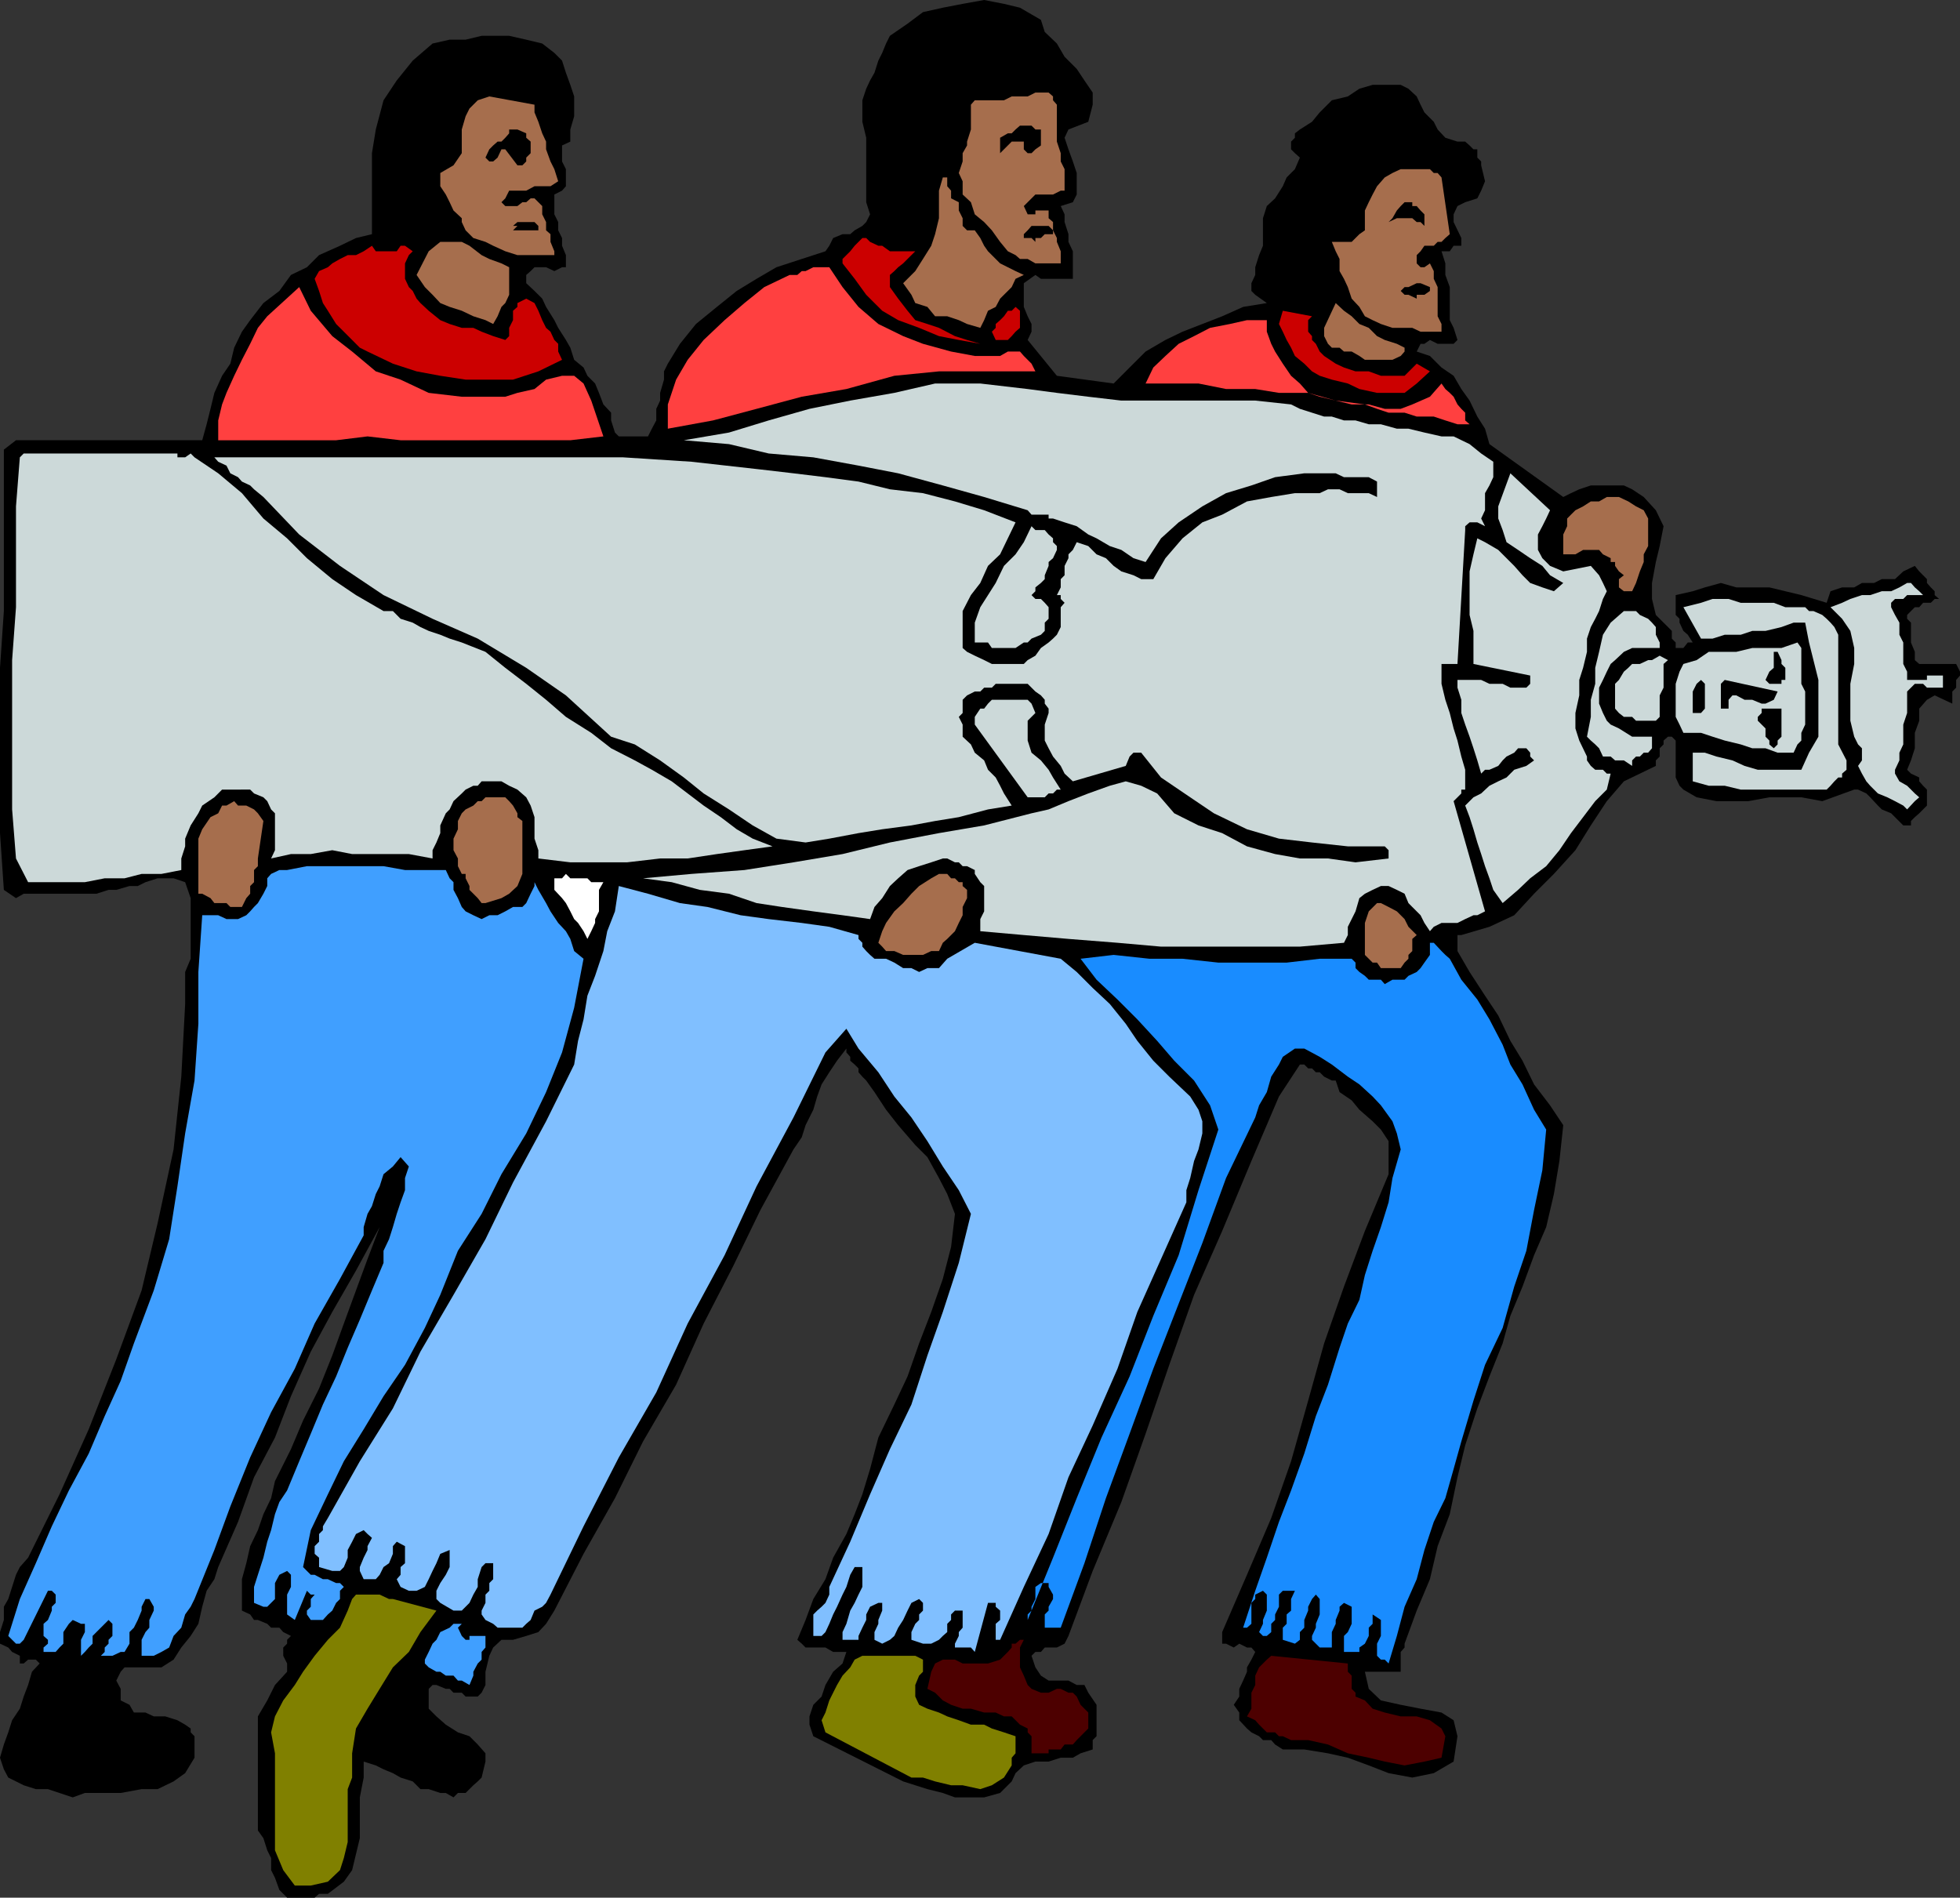
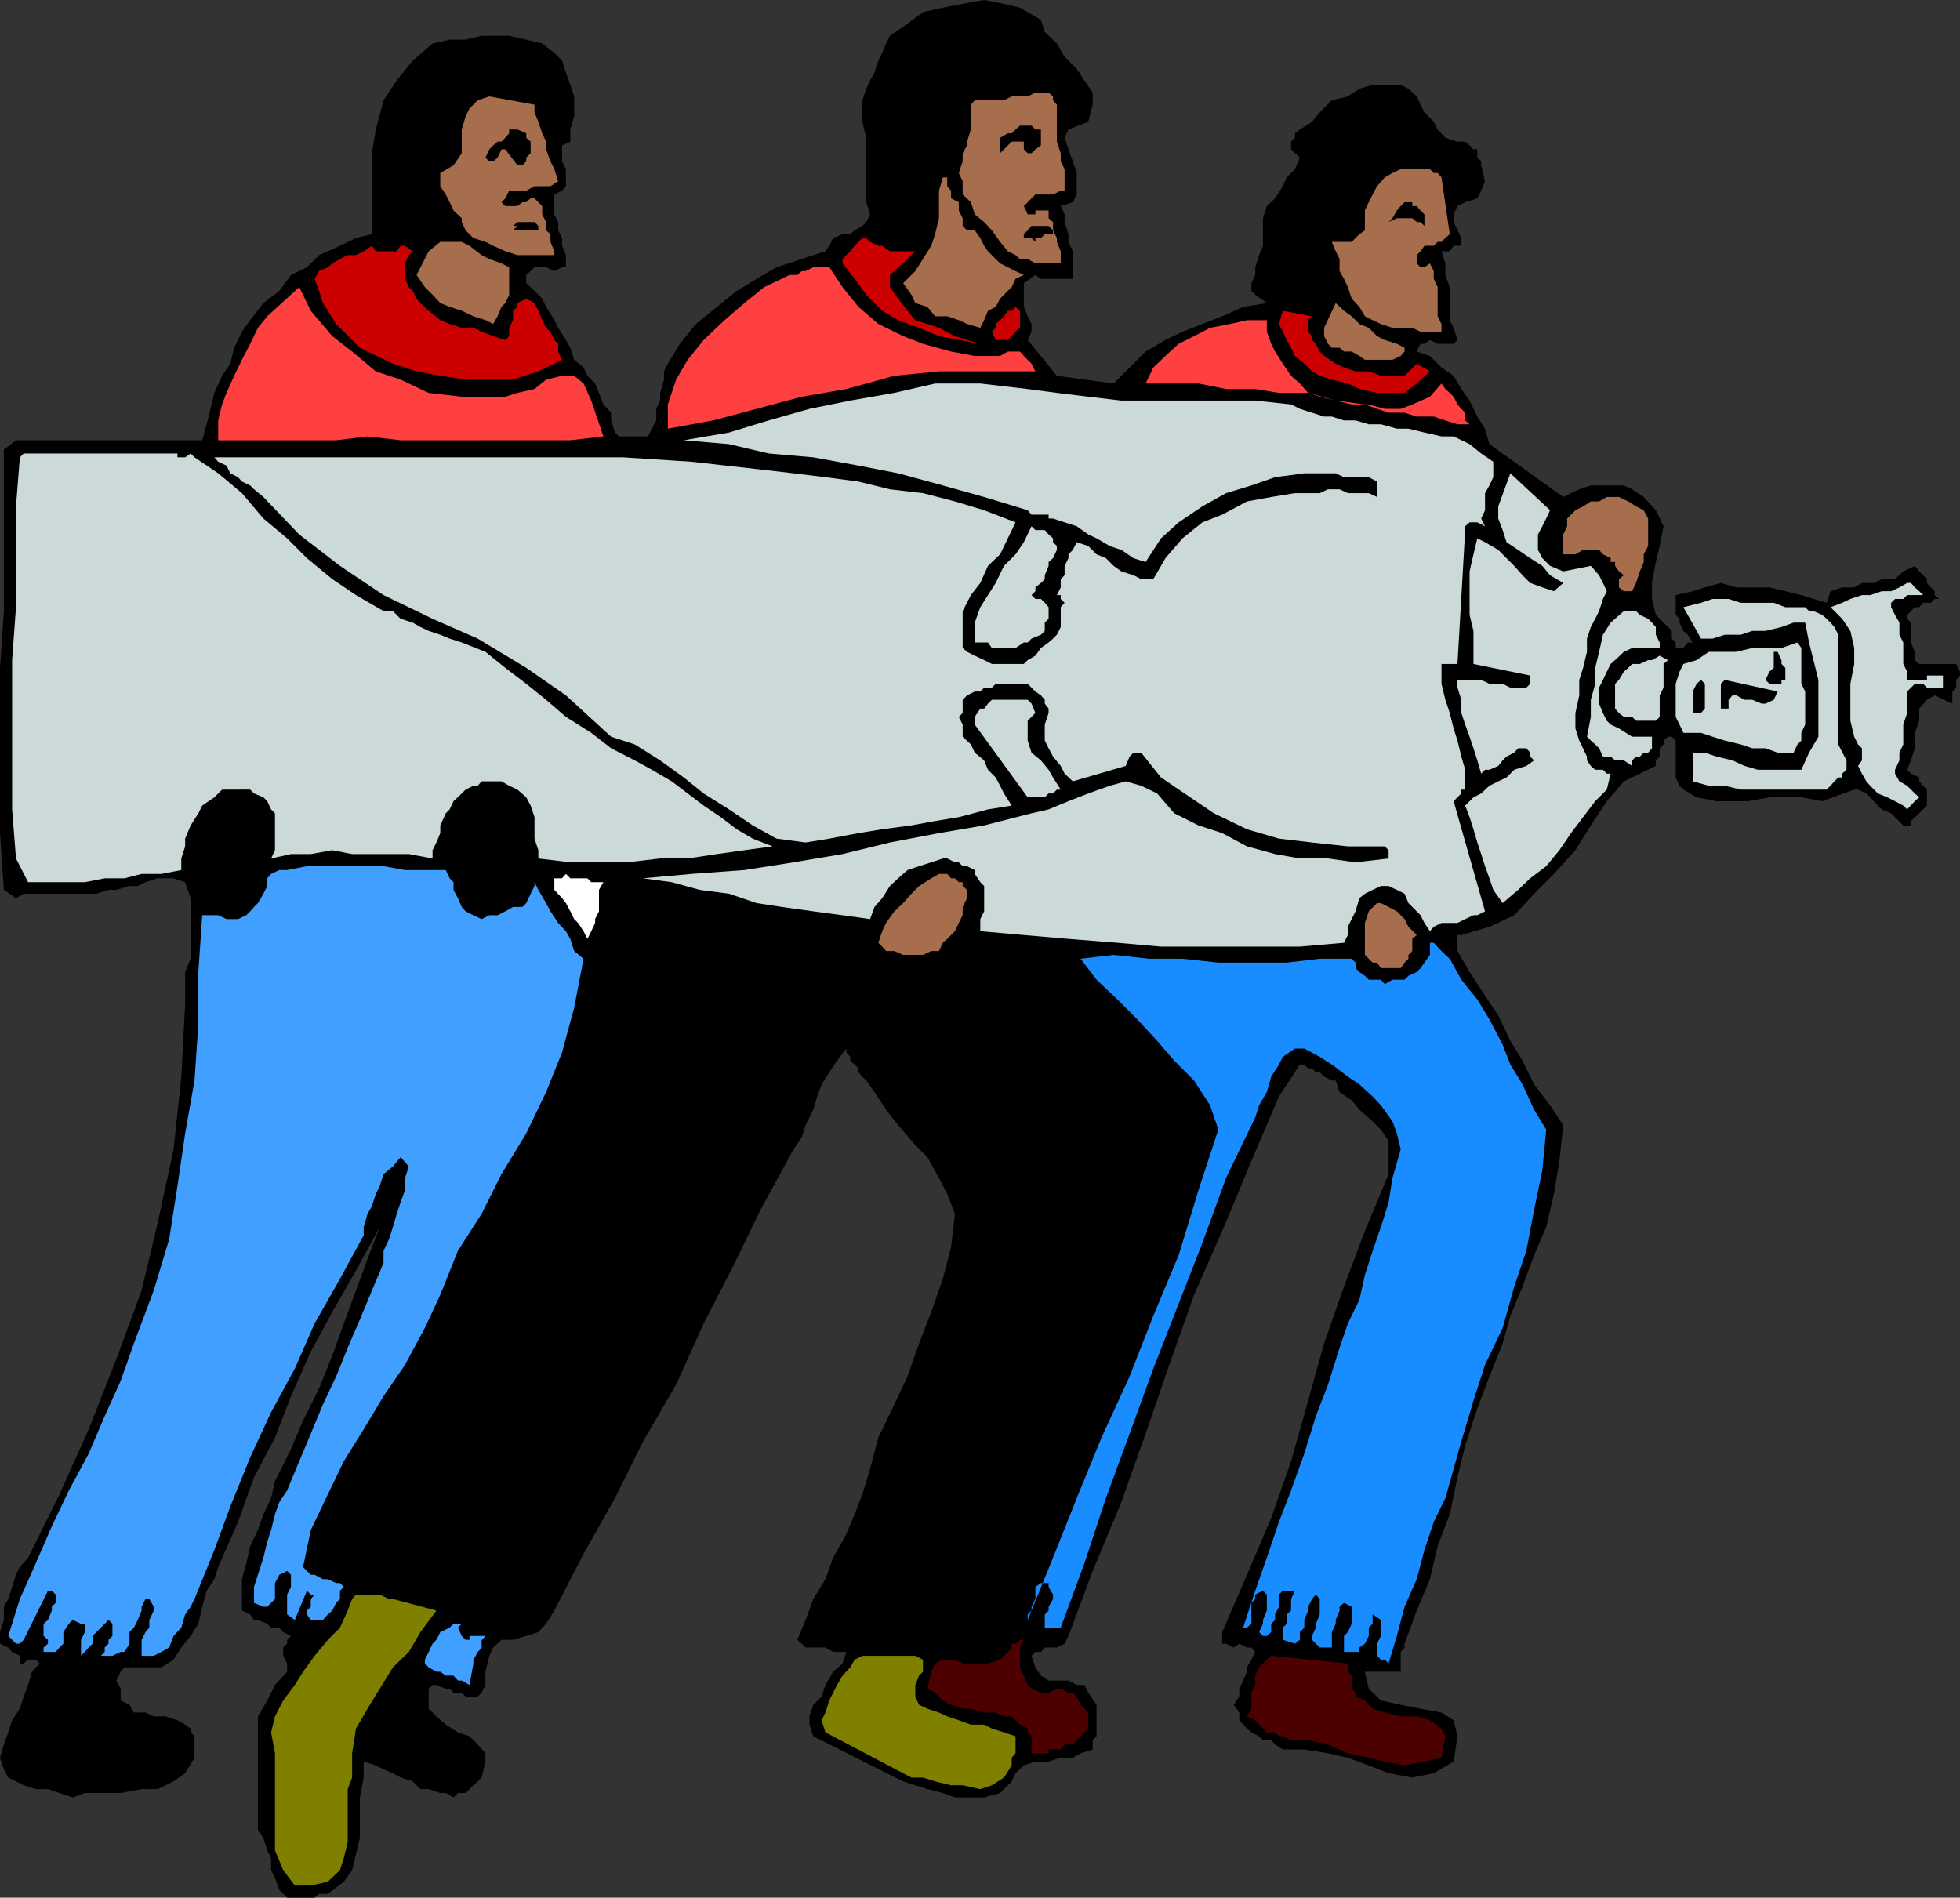
<svg xmlns="http://www.w3.org/2000/svg" width="355.699" height="344.398">
  <rect width="100%" height="100%" fill="#333333" stroke="none" />
  <path d="m188.902 3.602.7 2.199 2.199 2.097 1.398 2.403 2.203 2.199 1.399 2.102 1.5 2.199V19l-.801 3.102-3.598 1.398-.703 1.5.703 2.102.797 2.199.703 2.097v3.903l-.703 1.398-2.199.7.7 1.5V40.3l.702 2.199v1.398l.797 1.704v5h-5.797l-1-.704-2.101 1.5V55.7l.699 1.7.7 1.402V60.2l-.7 1.5 5.3 6.5 10.302 1.403L205 66.699l2.902-2.898 3.598-2.102 3.102-1.5 3.597-1.398 3.602-1.403 3.8-1.699 4.301-.699-2.101-1.5-.7-.7v-1.402l.7-1.5V48.5l.699-2.2.7-1.698v-5l.702-2.204 1.5-1.398 1.399-2.2.699-1.6 1.5-1.5.902-2.098L235 27.8l-.7-.7v-1.4l.7-.7v-.8l.902-.7 2.2-1.398 1.398-1.704 2.2-2.199 2.902-.699 2.097-1.398 2.403-.704h5.097l1.403.704 1.5 1.398.699 1.5.699 1.398 1.7 1.704.702 1.398 1.399 1.5 2.199.7h1.402l.797.698.703.704h.7v1.5l.699.699V30l.699 2.898-.7 1.704-.698 1.398-2.2.7-1.402.698-.7 1.5v1.403l1.4 2.898v1.403h-1.4l-.698 1h-1.5l.699 2.199v2.097l.8 2.204v6l.7 1.398.699 2.2-.7.698h-2.898L259.5 61.7l-1 .7h-.7l-.698 1.402 2.398.8 2.102 2.098 2.199 1.5 1.398 2.403 1.5 2.097 1.403 2.903L269.5 77.8l.8 2.8 13.4 9.598 1.402-.699 1.5-.7 2.097-.698h6l1.5.699 2.102 1.398 2.199 2.403 1.402 2.898-.703 3.602L300.5 102l-.7 3.8v2.9l.7 2.902 2.902 2.898v1.398l.7.704v1h1.398l.8-1h.9l-.9-1.403-.8-.699-.7-1.5v-.7l-.698-.698V108l3.097-.7 2.203-.698 2.899-.801 2.8.8h6l2.899.7 2.902.699 4.598 1.398.7-2.097 2.1-.7h2.2l1.402-.8h2.2l1.398-.7h2.402l1.5-1.402 2.098-1 .8 1 .7.7.7.703v.699l.702.8.7.7V108l.8.7h-.8l-.7.698H349l-.7.801h-.8l-.7.7-.698.703v.699l.699.699v3.602l.699 1.699v1.5l.8.699h6.7l.7 1.398v.704l-.7.796v1.403l-.7.699v2.2l-3.198-1.5-1.403.8-1.398 1.602v2.199L347.5 133v2.8l-.7 2.2-.698 1.7.699.698 1.5.704v.699l.699.8.7.7v2.898l-.7.7-.7.703-.8.699-.7.699v.8h-1.398l-1.5-1.5-.703-.698-1.699-.704-.7-.699-1.398-1.5-.703-.699-1.5-.7h-.699l-5.8 2.098-3.798-.699h-5.8l-3.801.7H311.5l-3.598-.7-2.402-1.398-.7-.7-.698-1.5v-6.703l-.7-.699h-.703l-.797.7v.703l-.703.699v1.5l-.699.699v1l-5.8 2.8-3.098 3.598-2.903 4.403-2.797 4.5-3.902 4.3-3.598 3.598-3.601 3.903-4.5 2.097-5.102 1.5h-.699v2.903l2.2 3.796 2.8 4.301 2.402 3.602 2.2 4.597 2.199 3.602 2.101 4.3 2.899 3.802 2.398 3.597-.699 6.5-1 6-1.398 6-2.2 5.102-2.101 5.699-2.2 5.3-1.402 5-2.398 6-2.2 5.802-2.199 6.699-1.402 5.8-1.398 6.7-2.2 5.8-1.402 6-2.398 5.7-2.2 6V299l-.703.8v3.598h-6.5l.703 3.102 2.2 2.102 3.597.796 3.602.704 3.8.699 2.2 1.398.699 2.903-.7 4.597-3.6 2.102-3.9.8-4.3-.8-3.598-1.403-3.8-1.398-3.602-.8-4.3-.7h-3.9l-1.398-.898-.703-.801h-1.5l-.699-.7-1.398-.703-.801-.699-1.399-1.5v-1.398l-1-1.403 1-1.5V306.5l.7-1.5.699-1.602v-.796l.8-1.403.7-1.398-.7-.801h-.8l-1.399-.7-1 .7-1.402-.7h-.7v-2.1l4.5-10.4 4.4-10.3 3.6-10.3 3.102-11 2.899-10.4 3.601-10.3 3.797-10.102L252 213.102v-6L250.602 205l-1.5-1.5-2.403-2.102-1.398-1.699-2.2-1.5-.699-2.097h-.703l-1.398-.704-.801-.796h-.7l-.698-.704h-.7l-.703-.699h-.797l-3.8 5.801-5 11.7-5.301 12.698L216.699 235l-4.5 12.7-4.297 12.5-4.402 12.402-5.2 12.5-4.398 11.796-.703 1.403-1.398.699h-2.2l-.699.8h-1l-.703.7.703 2.102 1 1.5 1.399.898h3.601l1.5.8h1.399l.699 1.4 1.5 2.198v5.704l-.7.699v1.699l-2.198.7-1.403.8H192.5l-2.2.7h-2.398l-2.101.698-1.5 1.403-.7 1.5-2.101 2.097-2.898.801H173.3l-2.2-.8-2.8-.7-4.399-1.398-16.3-8.2-.7-2.101v-1.5l.7-2.102 1.5-1.5.699-2.097 1.398-2.403 1.703-1.5.7-2.097h-2.403L149.8 299h-3.602l-.699-.7-.8-.698 1.5-3.602 1.402-3.8 2.199-3.598 1.398-3.903 2.403-4.3 1.5-3.598 1.398-3.602 1.402-4.597 1.5-5.704 2.899-6 2.398-5.097 2.102-6 2.199-5.7 2.102-6 1.5-5.8.699-6-1.399-3.602-1.5-2.898L168.3 210l-2.2-2.2-3.101-3.6-2.2-2.802-2.1-3.199-1.5-2.097-.7-.704-.7-.796v-.704l-.698-.699-.801-.699v-.7l-.7-.8v-.7l-1.699 2.2-1.402 2.102-1.398 2.199L148.3 199l-.7 2.398-1.402 2.801-.699 2.2-1.5 2.203-6 11-5 10.296-5.3 10.301-5 11.102-6 10.3-5.098 10.297-5.7 10.102-5.3 10.3-1.5 2.4-1.403 1.5-2.199.698-2.398.704H91L89.5 299l-.7 1.5-.698 2.898v2.403l-.7 1.398-.703.7H84.5l-.7-.7h-1.5l-.698-.699h-.7l-1.703-.7H78.5l-.7.7v3.602l1.4 1.398 1.702 1.5 2.2 1.398 2.097.704 1.5 1.5 1.403 1.597v1.5l-.7 2.903-.703.699-.797.699-.703.7-.699.698h-1.398l-.801.801-1.399-.8h-1l-2.101-.7h-1.5l-1.399-1.398-2.203-.7-1.398-.8-1.7-.7-1.402-.703L66 319.7v2.903l-.7 3.597v7.403l-1.398 5.796-1.5 2.102-2.902 2.2h-1.598l-.8.698h-5l-.7-.699-.702-.7-.797-2.2-.703-1.402V337.2l-.699-1.398-.7-2.2-1-1.402v-20.7l1.7-2.898 1.402-2.801 2.2-2.403v-1.5l-.7-1.398V299l.7-.7v-.698l.699-.704-1.399-.699-.703-.8h-1.5l-.699-.7-1.7-.699h-.698l-.7-1-1.5-.7v-5.698l.797-2.903.703-3.097 1.399-2.903 1-2.898 1.398-2.903.703-3.097L52.801 263 55 257.8l2.902-5.8 2.399-6 2.101-5.8 2.2-6 2.097-5.7 2.203-5.8-4.3 7.902-4.301 7.5-3.899 7.199-3.601 8.097-2.899 7.5-3.8 7.204-2.903 8.097-3.597 8.2-.7 2.203-1.402 2.097-.8 2.903-.7 3.097-1.398 2.2-1.7 2.101-1.402 2.2-2.2 1.402h-6.698l-.7.796-.8 1.602.8 1.5v2.102l1.598.796.8 1.403h2.102l1.5.699H30l2.2.7 1.402.8 1 .7v.698l.699.704V319l-1.7 2.8-2.101 1.5-2.898 1.4h-2.903l-3.797.698h-6.5l-2.203.801-2.398-.8-2.102-.7H6.5L4.3 324l-1.398-.7-1.402-.698-.8-1.5L0 319l.7-2.398.8-2.204.7-2.199 1.402-2.097.699-2.204.8-2.097.7-2.403 1.398-1.5-.699-.699H5.102l-.801.7h-.7V300.5l-1.402-.7-.699-.8-1.5-.7v-2.1l.7-2.2v-2.398l.8-1.403.7-2.199.702-2.2.7-1.402 1.5-1.699 5.699-11.5 5.3-11.8 5-12.7 4.598-12.5L28.602 222l2.898-13.398 1.402-13.204.7-13.199v-5.8l1-2.399v-11l-1-2.898-2.102-.704h-2.898l-2.2.704L25 160.8h-1.5l-2.398.699h-1.403l-2.199.7H4.3l-1.398.8L.7 161.5 0 151.2v-30l.7-10.302V81.602l2.202-1.704H36.7L37.5 77l.7-2.8.702-2.9 1.399-3.1 1.5-2.2.699-2.898 1.402-2.903 1.5-2.097L47.801 55l2.898-2.2 2.102-2.902 2.898-1.398 2.203-2.2 3.797-1.698 2.903-1.403L67.5 42.5V27.8l.7-4.3 1.402-5.3L72 14.601 74.902 11 78.5 7.898l3.102-.699H84.5l2.902-.699h5l3.098.7 2.902.698 2.2 1.704L102 11l.7 2.2.8 2.198.7 2.102v3.602l-.7 2.398v2.2l-1.5.698v2.903l.7 1.398v3.102l-.7.8-1.398.7v3.597l.699 1.403v1.5l.699 1.398v1.403l.7 1.699V48.5h-.7l-1.398.7-1.5-.7H97l-.7.7-.8.698v1.5l1.5 1.403 1.402 1.398.7 1.5 1.5 2.403.699 1.398 1.398 2.2.801 1.402.7 2.199 1.702 1.398.7 1.5L108 69.602l.7 1.699.8 2.097 1.402 1.5v1.403l.7 2.199.699.7h5.3l.7-1.4.8-1.5v-2.1l.7-1.5v-1.4l.699-2.402v-1.5l.7-1.398 2.202-3.602 2.899-3.597 3.8-3.102 3.598-2.898 3.602-2.2 3.601-2.101L145.5 47l4.3-1.398.7-1 .7-1.403 1.702-.699h1.399l.8-.7 1.399-.8.7-.7.702-1.402-.703-2.199V25l-.699-2.898v-3.903l.7-2.097.702-1.5.797-1.403.703-2.199.7-1.398.699-1.704.699-1.398 3.2-2.2 2.8-2.1 3.602-.802L174.699.7l3.903-.7 3.597.7 2.903.698 3.8 2.204" />
  <path d="m190.3 9.602.802.699 1.398 1.5.7 1.398.702 1.403.797.796.703 1.403.7 1.398.699 1.5h-2.899l-.703-1.5-.699-.699v-1.398l-.7-1.5-1.5-.704h-.698l-2.403.704-2.097.796-2.2-.796h-4.3l-1.7.796-2.203 1.403L173.301 19v6l-.7 1.398v1.403l-.699.8-1.5.7L169 30v1.398l-.7 1.5v4.5l-.8 1.5v.704L166.102 41l-.7.8-1.5.7-.902.7h-1.5l-1.398-.7-.7-1.5.7-3.602v-4.5l-.7-3.597L158.7 25v-3.898l.703-3.602.7-3.602L163 10.301l.902-2.403.797-1.398 1.403-.7 2.199-1.5 1.398-.698 2.203-.704H174l2.2-.699h2.402l2.097.7h2.203l1.399.703 2.199.699 1.402 1.5 1.7 1.398.699 2.403M98.402 11l1.5 1.5.7 1.398.699 1.5L102 17.5v6.7l-2.098-2.098v-1l-.8-1.403V17.5l.8-.7-2.203-.698H95.5l-1.598-.704h-5.8l-2.2.704-1.402.699-1.398 1.398-.801 1.5-.7 2.403v2.097l-.699 1.5v2.102L79.2 29.3l-1.398 1.398-.7 1.5v2.403l1.399 2.097.7 1.5.702 1.403 1 1.398-1.703.8h-4.297l-.703.7h-1.5l-.699.7h-.7L69.603 41l-.7-1.398V33.8l.7-2.403V25l1-2.898.699-2.403L72 17.5l1.5-2.898 1.402-2.102 2.2-2.2 2.8-.698 2.399-.704h2.898l2.203-1h5l2.399 1L97 9.602 98.402 11" />
  <path fill="#a66e4d" d="M191.8 20.398V25.7l.7 2.102v1.5l.7 1.398v3.903h-.7l-1.398.699h-3.2L187.2 36l-1.398 1.398.699 1.5h1.402V38.2h2.399v1.403l.8.699v1.5l.7 1.398v.7l.699 1.703V47.8h-4.598L186.5 47h-1.398l-.801-.7-1.399-.698-1.402-1.704-1.5-2.097-1.398-1.5-1.7-1.403-.703-2.199-1.5-1.398v-2.403l-.699-1.5.7-2.097v-1.5l.8-1.403V25.7l.7-2.199V19l.702-.8h5.297l1.403-.7h2.898l1.402-.7h2.399l.8.7v.7l.7.8v1.398M97 19v1.398l.7 1.704.702 2.097.7 1.5v1.403l.8 2.199.7 1.398.699 2.2-1.399.902H97l-1.5.8h-3.098L91.7 36l-.699.7.7.698h2.202l.899-.699h.699l.8-.699h.7l.7.7.702.698v1.5l.7 1.403v1.5l.8.699v1.398l.7 1.704v.699h-6.7l-2.203-.7-2.199-1-1.398-.703-2.2-.699-1.402-1.398-.7-1.5v-.7L82.3 38.2l-.698-1.5-.7-1.398-1-1.5v-2.403L82.301 30l1.5-2.2v-4.3l.699-2.398.7-1.403 1.5-1.5 2.1-.699L97 19" />
  <path d="m257.102 21.102.699 2.398L259.5 25l2.102.7 2.199 1.402 2.101 1.5L266.7 30l.703 2.2-1.5 3.1h-.703v-.698l-.699-1.704V30l-2.2-.7h-2.1l-2.4-.698h-4.3l-2.2.699-2.198 1.398-1.403 2.2-1 .902-.699 1.5-.7 1.398v2.2l-.698 1.402-.7.699-1.5.8-2.101-.8-.801 1.5v.7l-.7.698v.704l.7 1v.699l.8.699.7.8v5.7l-1.5.7H235l-1.5-.7h-1.398l-1.403-.7-.797-.698v-2.903l.797-3.597.703-3.102.7-2.898.699-2.903 1.5-2.097 1.601-3.204 2.2-2.097-1.403-1.5v-1.403l.703-1.398.7-.8 1.398-1.4 1.5-.698 1.402-1 .7-1.403 1.5-.699 2.097-.8 1.703-.7h5.797l1.403 1.5 1.5 2.102m-68.2 2.398v2.898l-1 .704-.703.699h-.699l-.7-.7V25.7h-2.198l-2.102 2.102V25l1.402-.8h.7l.699-.7.8-.7h2.098l.703.7h1M95.5 29.3l-.7.7h-.898L91.7 27.102H91l-.7 1.5-.8.699h-.7l-.698-.7.699-1.5.699-.703.8-.699h.7l.7-.699.702-.8v-.7h1.5l1.598.7v.8l.8.7v2.1l-.8.802v.699" />
  <path fill="#a66e4d" d="m261.602 32.2 1.5 10.3-.801.7-.7.698h-.699l-.703.704H258.5l-.7 1-.698.699v1.5l.699.699h.699l1-.7.7 1.4v1.402l.702 1.5v5.296l.7 1.403v1.398H257.8l-1.5-.699h-3.602l-2.097-.7-1.5-.698-1.403-.704-1-1.699-1.398-1.5-.7-2.097-.699-1.5-.8-1.403V47l-.7-1.398-.703-1.704h3.602l1.398-1.398 1-.7v-3.6l.703-1.5.7-1.4.8-1.5 1.399-1.6 1.398-.802 1.5-.699h5.301l.7.7h.702l.7.8M172.602 36l1.398.7v1.5l.7 1.402V41l.8.8h1.402l1 1.4.7 1.402.699 1L181.5 47.8l1.402.699 1.399.7 1.5.698-1.5.704-.7 1.5L182.2 53.5l-.699.7-.8 1.5-1.4.698-.698 1.704-.7 1.398-2.402-.7-1.5-.698-2.098-.704H169.7l-1.398-1.699-2.2-.699-.699-1.5-1.5-2.102 2.2-2.199L167.5 47l1.5-2.398.7-2.102.702-2.898v-5l.7-2.403h.8v1.602l.7.8V36" />
  <path d="M258.5 38.898V41l-.7-.7h-.698l-.801-.698H253.5l-1.5.699.7-.7.8-1.402.7-.8.702-.7h1.399v.7h.8l.7.8.699.7M97.7 41v.8h-4.598l.8-.8h-.8l.8-.7H97l.7.7m92.6 0 .802.8v.7h-1.5l-.7.7h-1v.698l-.703-.699h-1.398V42.5l.699-.7.7-.8h3.1" />
  <path fill="#c00" d="m166.102 45.602-.7.699-.703.699-.797.8-.902.7-.7.7-.8.698v2.204l1.5 2.097 1.7 2.2 1.402 1.703 2.199.699 2.101.699 2.899 1.5 2.199.7 2.402.698L174 61.7l-3.598-.7-3.601-1.5L163 58.102l-2.898-1.704-2.903-2.898-2.097-2.898-2.2-2.801V47l1.399-1.398.8-1 .7-.704.699-.699h.7l.702.7 1.5.703h.7l1.398 1h4.602" />
  <path fill="#a66e4d" d="M92.402 48.5v5L91.7 55l-.699.7-.7 1.698-.8 1.403-1.398-.7-2.2-.703-2.101-1-2.2-.699L79.903 55 78.5 53.5l-1.398-1.398-1.5-2.204 2.199-4.296 2.101-1.704h3.899l1.398.704 2.203 1.699 1.399.699 2.199.8 1.402.7" />
  <path fill="#c00" d="m74.902 45.602-.703.699-.699 1.5v2.8l.7 1.5.702.7.7 1.398.699.801 1.5 1.398 2.101 1.704 1.7.699 2.199.699h2.101l1.5.7 2.098.8 2.2.7.702-.7v-1.5l.7-1.398v-1.704l.8-.699V55l1.598-.8 1.5.8.7 1.398.702 1.704.7 1.398.8.7.7 1.5.699.698v1.403l.699 1.5-4.3 2.097-4.598 1.5H84.5l-4.598-.699-4.3-.8L71.3 66l-4.602-2.2-1.398-.698-1.399-1.403-1.5-1.5L61 58.801l-1.5-2.403L58.602 55l-.7-2.2-.8-2.198.8-1.403L59.5 48.5l.8-.7 1.4-.8 1.402-.7h1.5L66 45.603l1.5-1 .7 1H72l.7-1h.8l1.402 1" />
  <path fill="#ff4040" d="m150.5 48.5 2.402 3.602 2.899 3.597 3.601 3.102 4.5 2.199 3.598 1.398 5.102 1.403 4.3.8h4.598l1.402-.8h2.2l.699.8L187.199 66l.703 1.398h-17.5l-8.101.801-8.7 2.403L145.5 72l-8.2 2.2-7.898 2.1-8.203 1.5v-4.402l1.5-4.5 2.102-3.597 2.898-3.602 3.801-3.597L135.102 55l3.597-2.898 4.602-2.204h1.398l.801-.699h.7l1.402-.699h2.898" />
-   <path d="M259.5 52.102v.699l-1 .699h-1.398v.7l-1.5-.7h-.7l-.703-.7.703-.698h.7l1.5-.704h.699l1.699.704" />
  <path fill="#ff4040" d="M88.8 72h2.9l2.202-.7L97 70.603l2.102-1.704L102 68.2h2.2l1.702 1.403 1.399 3.097 2.199 6.5-6 .7H72.7l-6-.7-5.7.7H39.602v-3.6l.699-2.903.8-2.097 1.399-3.102 1.402-2.898 1.5-2.903 1.399-2.898 1.699-2.102 5.8-5.296 2.102 4.296L60.301 61l3.601 2.8 4.297 3.598 4.5 1.5 5.102 2.403 6 .699h5" />
  <path fill="#a66e4d" d="M254.902 63.102v.699l-.703.8-1.5.7h-5l-1-.7-1.398-.8h-1.399l-.8-.7h-1.403l-.699-.703-.7-1.398v-1.5l2.102-4.5 1.5 1.398 1.399 1 1.398 1.403 1.703.699 1.5 1.5 1.399.7 2.199.698 1.402.704" />
  <path fill="#c00" d="m185.102 59.5-.801.7-.7.8-.699.7H180.7l-.7-1.5.7-.7v-.7l.8-.698.7-.704.702-1h.7l.699-.699.8.7V59.5m53.001-2.102-.7.704v2.097l.7.801v.7l.699.698.699 1.403.8.8L242.403 66l1.5.7 2.098.698h2.402l2.2.801h4.3l2.2-2.199 2.398 1.398-2.398 2.204-2.2 1.699h-5l-3.203-.7-2.097-1-2.903-.703-2.199-.699-1.398-.8L236.699 66 235 64.602l-.7-1.5-.8-1.403-.7-1.5-.698-1.398.699-2.403 5.3 1" />
  <path fill="#ff4040" d="m239.5 72 2.902.7 2.899.698h3.101l2.899.801h2.898l2.102-.8L259.5 72l2.102-2.398.699 1 .8.699.7.699.699 1.398.7.801.702.7V76.3l.797.699H264.5l-2.2-.7-2.1-.698h-3.098l-2.2-.704H252l-2.098-.699-2.203-.8-5.297-.7-5-1.398h-5.3l-4.301-.7H222.5l-5-1h-9.598l1.399-2.902 2.199-2.097 2.402-2.204L216.7 61l2.903-1.5 3.597-.7 3.102-.698h3.601v2.097l.797 2.2.703 1.402L232.801 66l1.5 2.2 1.601 1.402 1.5 1.699L239.5 72" />
  <path fill="#ccd9d9" d="m186.5 70.602 5.3.699 5.7.699 6 .7h24.3l6.5.698 1.602.801 2.2.7 2.199.703h1.398l2.203.699H246l2.402.699h2.2l2.898.8h2.102l2.898.7 3.102.7h2.199l2.898 1.402 2.102 1.699L271 83.8v2.8l-.7 1.5-.8 1.399v3.102l-.7 1.5.7 1.398-1.398-.7h-1.403l-.797.7v.7l-1.402 24.3h-2.898v3.602L262.3 127l.8 2.398.7 2.801.699 2.2.7 2.902.702 2.398v3.602h-.703V144l-1.398 1.398 5.699 20-1.398.704h-.7l-1.5.699-1.402.699h-2.898l-1.403.7-.699.8-1-1.5-.7-1.398-1.5-1.5-.698-.704-.7-1.699-1.402-.699-1.5-.7h-1.398l-1.5.7-1.403.7-1 .8-.699 2.398-.7 1.403-.698 1.398v1.5l-.7 1.403-8 .699H210.7l-7.898-.7-8.899-.703-8.101-.699-7.899-.699v-2.2l.7-1.402v-4.597l-.7-.7-1-1.5v-.703l-1.402-.699h-.8l-.7-.699h-.7l-1.398-.7h-.8l-2.102.7-2.2.7-2.1.698-1.7 1.5-1.5 1.403-1.398 2.199-1.403 1.602-.797 2.199-5-.7-5.3-.703-5.7-.796-4.601-.704-5-1.699L127 161.5l-5.098-1.398-5.203-.704 8.801-.796 9.602-.704L144 156.5l8.902-1.5 8.598-2.102 8.902-1.699 8.2-1.398 8.597-2.2 3.102-.703 3.601-1.5L197.5 144l3.902-1.398 2.899-.801 2.8.8L210 144l3.102 3.602 4.398 2.199 4.3 1.398 4.5 2.403 5.102 1.398 4.5.8H241l5 .7 6-.7v-1.5l-.7-.698h-6.698l-6.5-.704-6-.699-5.801-1.699-6-2.898-4.301-2.903-5.3-3.597-3.598-4.5h-1.403l-.699.699-.7 1.699-9.6 2.8-1.5-1.402-.7-1.398-1.398-1.7-.801-1.5-.7-1.402V131.5l.7-2.102v-.796l-.7-.903V127l-.699-.8-1-.7-.703-.7-.699-.698h-5.8l-.7.699h-1.398l-.7.699h-1l-1.402.7-.8.8v2.398l-.7.704.7 1.398v2.2l1.5 1.402.702 1.5 1.7 1.398.699 1.7 1.398 1.402.801 1.5.7 1.398 1.402 2.2-4.301.698-5.301 1.403-4.3.699-4.298.8-5.3.7-4.301.7-5.301 1-4.3.698-5.298-.699-4.3-2.398-4.301-2.903-4.602-2.898-3.597-2.898L119.8 138l-4.602-2.898-4.297-1.403-8.203-7.5-7.199-5-8.8-5.3-8.2-3.598L69.602 108l-7.903-5.3-7.398-5.7-6.5-6.8-1.7-1.4-.699-.698-1.5-.704-.703-.796-1.398-.704-.7-1.398-1.5-.7-.699-.8h74.2l12.398.8 12.5 1.4 6 .698 5.8.704 6 .796 5.7 1.403 6 .699 5.8 1.5 5.302 1.602L184.3 94.8l-1.399 2.898-1.402 2.903-2.2 2.097-1.398 3.102-1.701 2.2-1.5 2.898v6.704l.801.699 1.402.699 1.7.8 1.398.7h5.8l.7-.7 1.402-.8 1-1.398 1.399-1 .8-.704.7-.699.699-1.398v-3.602l.7-.8-.7-.7V108h-.7l.7-1.398v-1.5l.7-.704V102.7l.702-1.398v-.7l.797-.8.703-1.403 2.098.704 1.5 1.5 1.7.699 1.402 1.398 1.398 1 2.2.7 1.402.703h2.199l2.199-3.801 3.102-3.602 3.597-2.898 3.602-1.403L226.3 91l4.398-.8 4.301-.7h4.5l1.5-.7h2.102l1.5.7h3.8l1.5.7v-2.802l-1.5-.796h-4.5l-1.5-.704H236.7l-5.297.704-4.3 1.5L222.5 89.5l-4.3 2.398-4.298 2.903-3.203 2.898-2.797 4.301-2.203-.7-2.199-1.5-2.098-.698L199 97.699 197.5 97l-2.098-1.5-2.203-.7-2.097-.698h-.801v-.704h-3.102l-.699-.796-7.898-2.403-7.5-2.097L163 85.898l-7.2-1.398-8.198-1.5-8.102-.7-7.2-1.698-8.198-.704L132.3 78.5l7.199-2.2 7.402-2.1 7.399-1.5 8-1.4 7.398-1.698h8.203l8.598 1" />
  <path fill="#ccd9d9" d="M32.2 82.3v.7h1.402l1-.7.699.7 4.3 2.898 4.301 3.602 3.899 4.602 4.3 3.597 3.598 3.602 4.602 3.8L64.6 108l5 2.898h1.7l1.398 1.403 2.203.699 1.399.8 1.5.7 2.101.7 1.7.698 2.199.704 4.3 1.699 3.598 2.898 3.801 2.903L99.102 127l3.597 3.102 4.602 2.898 3.601 2.8 4.297 2.2 3.102 1.7 3.601 2.1 5.797 4.4 3.102 2.1 2.898 2.2 2.903 1.7 3.597 1.402-5.097.699-5 .699-5.301.8h-5l-6 .7H103.5l-5.8-.7v-1.5l-.7-2.1v-3.9l-.7-2.1-.8-1.5-1.598-1.4-1.5-.698L91 141.8h-3.598l-.703.8h-.797l-1.402.7-.7.699-1.5 1.398-.698 1.5-.7.704-1 2.199v1.398l-.703 1.7-.699 1.402v1.5l-4.3-.8H63.901l-3.601-.7-3.899.7H52.8l-3.602.8.703-1.5v-6.698l-.703-.704-.699-1.5-.7-.699-1.698-.699-.7-.7H40.3l-1.399 1.4-2.203 1.5-.699 1.402-1.398 2.199-1 2.398v1.403l-.7 2.199v2.097l-3.601.704h-3.602l-3.097.796H19l-3.598.704h-10.3l-2.2-4.301-.703-8.903v-27.097l.703-9.602V91.9l.7-8.899.699-.7h27.898M281.3 92.602l-.698 1.5-.7 1.398-.8 1.5v2.8l.8 1.5 1.399 1.4 2.398 1 5-1 1.5 1.698.703 1.403.7 1.5-.7 1.398-.703 2.2-.699 1.402-.8 1.5-.7 2.097v2.403l-.7 2.898-.698 2.2v2.8l-.7 3.2v2.8l.7 2.2L288 137.3v.7l.7 1 .8.7h1.402l.7.698h.699l-.7 2.903-2.101 2.097-2.2 2.903-2.198 2.898-2.102 3.102-2.398 2.898-2.903 2.2-2.199 2.101-2.8 2.398-1.7-2.398-.7-2.102-.8-2.199-.7-2.199-.698-2.102-.7-2.398-.703-2.2-.797-2.1 1.5-1.5 1.399-.7 1.5-1.398 1.601-.801 1.5-.7 1.399-1.402L277 139l1.402-1-.703-.7v-.698L277 135.8h-1.5l-.7.8-1.398.7-.703.699-.797 1-1.601.7h-.801l-.7.698-.698-2.398-.7-2.2-.703-2.1-.797-2.2-.703-2.102V127l-.699-2.2v-1.402h4.3l1.5.704h2.4l1.402.699H277l.7-.7v-1.5l-10.298-2.101v-6l-.703-2.898v-7.903l.703-3.097.7-2.903 1.398.7 2.402 1.402 2.899 2.898 1.5 1.7 1.398 1.402 2.203.8 2.098.7 1.7-1.5-2.4-1.403-1.398-1.699-2.203-1.398-2.199-1.5-2.098-1.403-.703-2.199-.797-2.097v-2.204l2.2-6 7.199 6.704" />
  <path fill="#a66e4d" d="M299.102 94.102v5l-.801 1.5V102l-.7 1.7-.699 2.1-.703 1.5h-1.5l-.898-.698v-1.5l.898-.704-.898-.699-.7-1V102h-.8v-.7l-1.399-.698-.703-.801h-2.898l-1.399.8H283.7V97l.703-1.5v-1.398l.7-.704.8-.796 1.399-.704L288.7 91h1.5l1.403-.8h2.199l1.699.8 1.402.898 1.399.704.8 1.5" />
  <path fill="#ccd9d9" d="m191.102 101.3-.801.7v.7l-.7 1.698v.704l-.699.699-1 .8v.7l-.703.699.703.7h1l.7.698.699.801v2.102l-.7.699v1.5l-.699.7-1.703.698-.699.704h-.7l-1.5 1H180l-.7-1h-2.398V113l1-2.8 2.797-4.4 1.5-3.1 2.102-2.098 1.5-2.204 1.398-2.898.703.7h1.7l.699.8.8.7v.698l.7.704v.699l-.7 1.5M349 108h-2.898l-.7.7h-1.5l-.703.698v.801l.703 1.403.797 1.398v2.2l.703 1.402v3.898l.7 1.398v1.5h3.597v-.796h2.903v2.199h-2.903l-.699-.7h-1.5l-1.398 1.399v3.898l-.7 2.102v3.602l-.703 1.5V138l-.797 1.7v.698l.797 1.403 1.403.8L347.5 144l.8.7-.8.698-1.398 1.5-.7-.699-1.5-.8-1.402-.7-1.7-.699-1.398-1.398-.703-.801-.797-1.403L337.2 139l.703-1v-2.2l-.703-.698-.699-1.403-.7-2.898v-6.7l.7-3.601v-2.898l-.7-3.102-1.5-2.2-2.1-2.1 2.1-.802 1.5-.699 2.102-.699h1.5l2.098-.7h1.7l1.5-.698 1.402-.801h.699l.699.8.8.7.7.699" />
  <path fill="#ccd9d9" d="M333.602 115.2v19.902l1.5 2.898v1.7l-.801.698v.704h-.7l-.699.699-.703.8-.699.7h-15.598l-2.902-.7h-2.898l-2.903-.8v-5.2h2.203l2.098.7 2.902.699 2.2 1 2.398.7h7.902l1.399-3.098 1.699-2.903v-10.3l-.898-3.598-.801-3.2-.7-3.601H325.5l-2.2.8-2.898.7H318l-2.098.7H313l-2.2.698h-2.1l-3.2-5.699 3.2-.8 2.1-.7h2.9l2.202.7h6l2.098.8h3.602l.699.7h.8l1.598.703.801.699.7.699.702.8.7 1.4m-32.402 1.402v1h-5l-1.5.699-1.598 1.5-.801.699-.7 1.398-.699 1.5-.703 1.403v2.898l.703 1.7.7 1.402.699.699 1.5.7 2.398 1.5h3.602v2.1l-.7.802h-.8l-.7.699h-.699l-.703.699v1l-1.5-1h-1.597l-.801-.7h-1.399l-.703-1.5-.699-.698-.8-.704-.7-.699.7-3.597V127l.8-2.898v-2.903l.7-2.898.702-3.102 1.399-2.199 2.398-2.102h2.203l.7.704 1.5.699.699.699.699.8v1.4l.7 1.402" />
  <path fill="#ccd9d9" d="M327.602 125.5v6l-.7 1.5v1.398l-.703.704-.699 1.5h-2.898l-2.2-.801H318l-2.098-.7-2.902-.703-2.2-.699-2.1-.699h-3.2l-.7-1.5-.698-1.398v-6l.699-2.204.699-1.398 2.402-.7 2.2-1.5h5l2.898-.698h5.3l2.9-1 .702 1v6.5l.7 1.398" />
  <path d="M324 121.2v2.198h-.7v.704h-2.198l-.7-.704.7-1.5.8-.699v-2.898h.7l.699 1.5v.699l.699.7" />
  <path fill="#ccd9d9" d="m302.7 119.8-.798.7v4.3l-.703 1.4v3.902l-.699.699h-3.598l-.703-.7h-1.5l-.898-.703-.7-.796v-4.5l.7-.704.898-1.5.801-.699.7-.699h1.402l1.5-.7h.699l1.398-.8 1.5.8" />
  <path d="m309.402 128.602-.703.796h-1.5V125.5l.703-1.398.797-.704.703.704v4.5m12.5-1.602-1.5.7h-.703L318 127h-1.398l-1.5-.8h-.7l-.703.8v1.602h-1.398v-4.5l.699-.704 9.602 2.102-.7 1.5" />
  <path fill="#ccd9d9" d="m187.902 129.398-1.402 1.403v3.597l.7 2.204 1.702 1.398 1.399 1.7.8 1.402 1.399 2.199h-.7l-.698.699h-.801l-.7.7H186.5l-9.598-13.2v-1.398l1-1.5h.7l.699-.903L180 127h6.5l.7.7.702 1.698" />
-   <path d="M323.3 128.602v5.097l-.698.7v.703l-.7.699-.8-.7v-.703l-.7-.699v-1.5l-.703-.699-.699-.7v-.698l.7-.704v-.796h3.6" />
-   <path fill="#a66e4d" d="M94.8 149v9.602l-.898 2.199-1.5 1.398L91 163l-2.898.898h-.7L86.7 163l-.797-.8-.703-.7v-.7l-.699-1.402v-.796h-.7l-.698-1.403v-1.398l-.801-1.5v-2.102l.8-1.699V149l.7-1.398.699-.704 1.402-.699.797-.8h.703l.7-.7H91.7l.703.7.7.8.8 1.403v.699l.899.699M47.8 149l-1 6.8v1.4l-.698.698v2.204l-.7.699v1.398L44.7 163l-.797 1.602h-2.101l-.7-.704h-2.199L38.2 163l-1.5-.8H36v-10l.7-1.7 1.5-2.2 1.402-.698.699-1.403h.8l1.399-.8.7.8h1.5l1.402.7.699.703 1 1.398" />
  <path fill="#409fff" d="m80.902 157.898.7 1.5.699.704v1.398l.8 1.5.7 1.602.699.796 1.402.704 1.5.699 1.399-.7h1.5l1.398-.703 1.403-.796H94.8l.699-.704.8-1.699.7-1.398v-.7l.7 1.399 1.402 2.398.8 1.5 1.399 2.102 1.398 1.5.801 1.398.7 2.204 1.702 1.398-1.703 8.898L102 191l-2.898 7.2-3.602 7.5-4.5 7.402-3.598 7.199-4.3 6.699-3.2 8-2.8 6-3.602 6.7-3.898 5.698-3.602 6-3.598 5.801-2.902 6-3.098 6.5L55 284.4l.7.703.702.699h.7l1.5.8h.898l1.5.7h.7l.702.699-.703.7v1.5l-.699.698-.7 1.403-.8.699-.898 1h-2.2l-.703-1v-.7l.703-.698V290.2l.7-.8h-.7l-.703-.7L53.5 294l-1.398-1v-3.602L52.8 288v-2.2l-.7-.698-1.402.699-.797 1.5v2.898l-.703.7-.699.703h-.7l-1.698-.704V288l.699-2.2 1-3.1.699-2.9.7-2.1.702-2.9.797-2.198 1.403-2.102 2.199-5.3 2.101-5 2.2-5.302L61 249.801l2.102-5.2L65.3 239.5l2.199-5.3 2.102-5V227l1-2.102.699-2.199.699-2.398.7-2.102.8-2.199v-2.2l.7-2.1-1.5-1.7-1.4 1.7-1.698 1.402-.7 2.199-.703 1.398-.699 2.2-.8 1.402-.7 2.398v1.5l-4.3 7.903-4.598 8.097-3.602 8.2-4.3 7.902-3.798 8.199-3.601 8.898-2.899 7.903-3.601 8.898-.7 1.403-1 1.398-.699 2.398-1.402 1.5-.8 2.102-1.4.8-1.398.7H25.7v-2.898l.703-1.403.7-.8V294l.8-1.7v-.698l-.8-1.403h-.7l-.703 1.403v.699L25 294l-.7 1.398-.8.801v2.102l-.898 1.5h-.7l-1.5.699h-2.101l.699-.7v-.8l.7-.7v-.698l.702-.704V294.7l-.702-.7-2.898 2.898v1.403l-.7.699-.699.8-.703.7v-2.898l.703-1.403v-1.5H14.7L13.2 294l-.699.7-1 1.5v2.1l-.7.7-.698.8h-2.2v-.8l.797-.7v-.698l-.797-.704V294.7l.797-.7.703-1.7v-.698l.7-.704v-1.5l-.7-.699H8.7l-4.398 8.903-.7.699h-.699l-.703-.7-.699-.703 2.102-6.699 2.898-6.5L9.402 277l3.098-6.5 3.602-6.7L19 257l2.902-6.398 2.399-6.801 3.601-9.602 2.797-9.3 1.5-9.598 1.403-9.602 1.699-9.597L36 185.8v-9.403l.7-10.296h2.902l1.5.699h2.097l1.5-.7.703-.703.7-.796.699-.704 1-1.699.699-1.398v-1.403l.7-.796 1.5-.704h1.402l3.597-.699h13.903l3.898.7h7.402" />
  <path fill="#a66e4d" d="M175.5 161.5v1.5l-.8 1.602v1.5l-.7 1.398-.7 1.5-1.398 1.398-.8.704-.7 1.5H169l-1.5.699h-3.598l-1.601-.7h-1.5l-.7-.8-.699-.7.7-2.101.699-1.5 1.5-2.102 1.601-1.5 1.5-1.699 1.399-1.398 2.199-1.403 1.402-.796h1.5l.7.796h.699l.699.704h.7v.699l.8.699" />
  <path fill="#fff" d="m109.5 160.102-.8 1.398v3.898l-.7 1.403v.699l-.7 1.5-.698 1.398-.7-1.398-1-1.5-.703-.7-.699-1.402-.8-1.5-.7-.898-1.398-1.5v-2.102H102l.7-.796.8.796h3.102l.699.704h2.199" />
-   <path fill="#80bfff" d="M155.8 169.7v.698l.7.704v.699l.7.8.702.7.797.699h2.102l1.5.7 1.601 1h1.5l1.399.698 1.5-.699h2.101l1.5-1.699 5-2.898L192.5 174l2.902 2.398 2.899 2.903 3.101 2.898 2.899 3.602 2.101 3.097 2.899 3.602 2.898 2.898L216 199l1.5 2.398.7 2.102v2.2l-.7 2.902-.8 2.097-.7 3.102-.7 2.199v2.2l-4.6 10.3-4.298 9.602-3.601 10.296-4.5 10.301-4.399 9.403-3.601 10.296-4.5 9.602-4.301 9.602h-.8v-2.903l.8-.699v-1.7l-.8-.698v-.704h-1.4l-2.398 8.903-.703-.801h-2.898v-.7l.699-1.402v-.699l.7-.8V292.3h-1.4l-.698.699v1l-.7.7v1.5l-.8.698-.7.704-1.402.699h-1.5l-2.098-.7v-1.4l.7-1.5.699-.699v-1l.699-.7v-1.402l-.7-.699-1.398.7-.703 1.402-.797 1.699-.902 1.398-.7 1.5-.8.704-1.398.699-1.403-.7V296.2l.703-1.5v-.7l.7-1.7v-1.402h-.7l-1.5.704L157.2 293v1l-.699 1.398-.7 1.5v.704h-2.898v-1.403l.7-1.5.699-2.398.8-1.403.7-1.5.699-1.398v-3.602h-1.398l-.801 1.403-.7 2.199-.699 1.398-1 2.204L151.2 293l-.699 1.7-.7 1.5-.698.698h-1.5V293l.699-.7.8-.698.7-.704.699-1.5V288l3.8-8.2 3.602-8.6 3.598-8.2 3.902-8.102 2.899-8.898 2.8-7.898 2.899-8.903 2.2-8.898L174 216l-2.898-4.3-2.801-4.598-2.899-4.301-3.101-3.801-2.899-4.398-3.601-4.301-2.2-3.602-3.8 4.301L144 202.8l-6.7 12.5-5.8 12.5-6.7 12.4-5.698 12.5-6.801 11.8-6.399 12.5-6 12.398-.8 1.5-.7.704L97 292.3l-.7 1.7-.8.7-.7.698h-4.5l-.8-.699-1.398-.699-.7-1v-.7l.7-1.402v-1.5l.699-.699v-1.398l.699-.7V283.7h-1.398l-.7.7-.703 2.203V288l-.797 1.398-.703 1.5-.699.704-.7.699h-1.5l-2.398-1.403-.703-.699v-1.5l.703-1.398 1-1.5.7-1.403v-3.097l-1.7.699-.703 1.7-.699 1.402-.7 1.5-.698 1.398-1.5.7h-1.403l-1.5-.7-.699-1.398.7-.801v-1.403l.8-.699v-3.097L72 279.8l-.7.8v1.4l-.698 1.7-1 .698-.7 1.403-.703.8H66l-.7-1.5v-.703l.7-1.699.7-1.398v-.7l.8-1.5-.8-.703-.7-.699-1.398.7-.7 1.402-.8 1.5v1.398l-.7 1.7-.703.703h-1.398l-2.399-.704V282.7l-.8-.699v-1.398l.8-.801v-1.403l.7-.699v-.7l.898-1.5 5.8-10.3 6-9.598 5-10.301 6-10.301 5.802-10.102 5-10.296 6-11.102 5.097-10.3.703-4.302 1-3.898.7-4.3 1.398-3.598 1.5-4.5.7-3.602 1.402-3.602.699-4.597 5.3 1.398 5.801 1.7 5 .703 6 1.5 5.098.699 6 .699 5 .7 5.3 1.5" />
  <path fill="#a66e4d" d="m257.102 169.7-.801.698v2.204l-.7.699V174l-.699.7-.703 1h-3.597l-.7-1h-.8l-.7-.7-.703-.7v-5.8l.703-2.102 1.5-1.5h.7l1.398.704 1.5.796 1.402 1.403.7 1.398 1.5 1.5" />
  <path fill="#198cff" d="m263.102 174 2.097 3.8 2.903 3.598L270.3 185l2.398 4.602 1.403 3.597 2.199 3.602 2.101 4.597 2.2 3.602-.7 7.398-1.5 7.204L277 227l-2.2 6.5-2.1 7.5-3.2 6.7-2.098 6.5-2.203 7.402-1.398 5-1.5 5.296-2.102 4.301-1.699 5.102-1.398 5.3-2.2 5-1.402 5.297-1.5 5-.7-.699h-.698l-.7-.699v-2.2l.7-1.402V294l-1.5-1v1.7l-.7.698v1.5l-.703 1.403-1 .699v.8h-2.797v-2.902l.7-.699.699-1.5v-3.097l-1.399-.704-.8.704v.699l-.7 1.699v.7l-.703 1.5v2.8H239.5l-1.398-1.398v-.704l.699-1.5v-.699L239.5 293v-2.8l-.7-.802-.698.801-.7 1.403v.699L236.7 294v1.398l-.797.801v1.403l-.902.699-2.2-.7v-2.203l.7-.699V293l.8-.7v-2.1l.7-1.5h-2.2l-.698.698v2.204l-.7 1.398v1l-.703.7v1.5l-.797.698h-.703l-.699-.699.7-1.5V294l.702-1.7v-2.902l-.703-.699-1.398.7v.8l-.7.7v3.8l-.8.7h-.7l2.2-6.7 2.101-6 2.2-6.5 2.199-5.699 2.398-6.7 2.102-6.8 2.199-5.7 2.102-6.698 1.5-4.403 2.097-4.3 1-4.5 1.403-4.399 1.5-4.3 1.398-4.5.7-4.4 1.5-5.198-.7-2.903-.8-2.199-2.098-2.898-1.5-1.602-2.403-2.2-2.097-1.402-2.903-2.199-2.199-1.398-2.8-1.5H235l-2.2 1.5-.698 1.398-1.403 2.2-.797 2.8-1.402 2.403-.7 2.199-5.3 11-4.3 11.8-4.298 11-4.601 11.797L205 260.2l-4.3 11.7-3.9 11.8-4.3 11.7h-2.898V293l.699-.7v-.698l.8-1.403v-.8l-.8-1.399v-.7h-1.399l-1 .7v2.2l-.703 1.402v.699l-.699.699v1l4.602-11.3 4.3-10.802 4.5-11L205 249.801l4.3-11 4.602-11L217.5 216l3.602-11-1.5-4.398-2.903-4.5-3.597-3.602-3.102-3.602-3.598-3.898-3.601-3.602-3.801-3.597-2.898-3.801 6-.7 6.5.7h6l6.5.7H233.5l6-.7h5.8l.7.7v1l.7.698 1 .704.702.699h2.2l.699.8 1.398-.8h2.203l.7-.7 1.5-.703.699-.699.699-1 1-1.398v-2.2h.7l1.402 1.5.699.7.8.699" />
  <path fill="olive" d="m79.2 292.3-2.9 3.9-2.1 3.6-2.9 2.802-2.398 3.898-2.203 3.602-2.097 3.597-.7 4.5v4.403l-.8 2.097v9.602l-.7 2.898-.703 2.2L59.5 341.5l-3.098.7H53.5l-2.098-2.802-1.5-3.597v-17.602l-.703-3.8.703-2.899 1.5-2.898L53.5 305.8l1.5-2.403 2.102-2.898 2.398-2.898 2.2-2.204 1.402-3.097.8-2.102.7-.8h4.3l1.7.8h.699l7.898 2.102" />
-   <path fill="#409fff" d="M85.2 297.602v-.704h2.902V299l-.7.8v1.4l-.703.698-.797 1.5v.704L85.2 305.8l-1.399-.8h-.7l-.8-.898h-1.399l-1-.704H79.2l-1.398-.796-.7-.704v-.699l.7-1.398.699-1.5.7-.7.702-1.402 1.7-.8.699-.7h1.5l-.7.7.7 1.5.699.703h.7" />
+   <path fill="#409fff" d="M85.2 297.602v-.704h2.902l-.7.8v1.4l-.703.698-.797 1.5v.704L85.2 305.8l-1.399-.8h-.7l-.8-.898h-1.399l-1-.704H79.2l-1.398-.796-.7-.704v-.699l.7-1.398.699-1.5.7-.7.702-1.402 1.7-.8.699-.7h1.5l-.7.7.7 1.5.699.703h.7" />
  <path d="m53.5 301.2 1.5-4.302h1.402zm0 0" />
  <path fill="#4d0000" d="m185.8 297.602-.698 1.398v3.602l.699 1.5.699 1.699.7.699 1.702.7h1.399l1.5-.7h.699l1.402.7h.797l.703.698.7 1.5.699.704.699.699v2.898l-.7.7-.698.703-.7.699-.703.8h-1.5l-.699.899h-2.2v.7h-3.1v-3.098l-.7-.704v-.699l-1.398-.699-1.5-1.5h-1.403l-1.5-.7h-2.097l-2.403-.698h-1.5l-2.097-.704-1.5-.796-1.403-1.403-1.398-.699.699-3.102.7-1.5 1.402-.699h2.199l1.398.7h4.602l2.199-.7 1.402-1.398.7-.801v-.7h.699l.8-.698h.7" />
  <path fill="olive" d="M167.5 301.2v2.198l-.7.704-.698 1.699v2.097l.699 1.5 1.5.704 2.101.699 1.5.699 2.098.7 2.2.8h2.402l1.398.7 2.2.698 2.1.704v3.097l-.698.801v1.398l-1.403 2.204L180 324l-2.098.7-3.203-.7h-2.097l-2.903-.7-2.199-.698h-2.098l-15.601-8.204-.7-2.199.7-1.398.699-2.2.7-1.402.702-1.398 1-1.7 1.399-1.5.8-1.402 1.399-.699h9.602l1.398.7" />
  <path fill="#4d0000" d="M244.602 301.898v1.5l.699.704v2.398l.699.7v.698l1.7.704 1.402 1.5 2.199.699 2.898.699h2.903l2.398.7 2.102 1.5.699 1.402-.7 3.898-3.101.7-3.598.698-3.601-.699-2.899-.699-3.8-.8-3.602-1.598-3.598-.801h-3.101l-1.5-.7h-.7l-.699-.703h-1.5l-.703-.699-.699-.699-.7-.8-1.5-.7.802-1.398v-2.903l.699-1.398v-1.7l.699-1.5 1.402-1.402.797-.699 13.903 1.398" />
-   <path d="m20.402 302.602-.703.796v2.403L19 306.5v2.898l.7 1.403 1.402.699L23.5 313h2.2l2.202.7H30l1.5 1.402 1.402.699V319l-.703.7-.699.698v.704h-.8v.699H30l-.7.8h-7.398l-3.601.7H11.5l-3.598-.7-2.8-.8-2.903-2.102.703-1.5.7-2.398.699-2.102.8-1.5.7-2.097 1.398-1.5.703-2.102.797-1.5h2.102v-3.102l9.601.704m55.2 8.198.699 2.2 2.199 2.102 2.402.699 2.899 1.699 1.398.7.703 1.5-.703 1.402-2.097 2.199H78.5l-2.2-.7-1.398-.8-2.203-1.403L71.301 319l-2.399-.8-2.203-.7.801-2.398.7-2.102 1.402-3.602L72 307.2l1.5-2.2h.7l1.402 1.5v4.3" />
</svg>